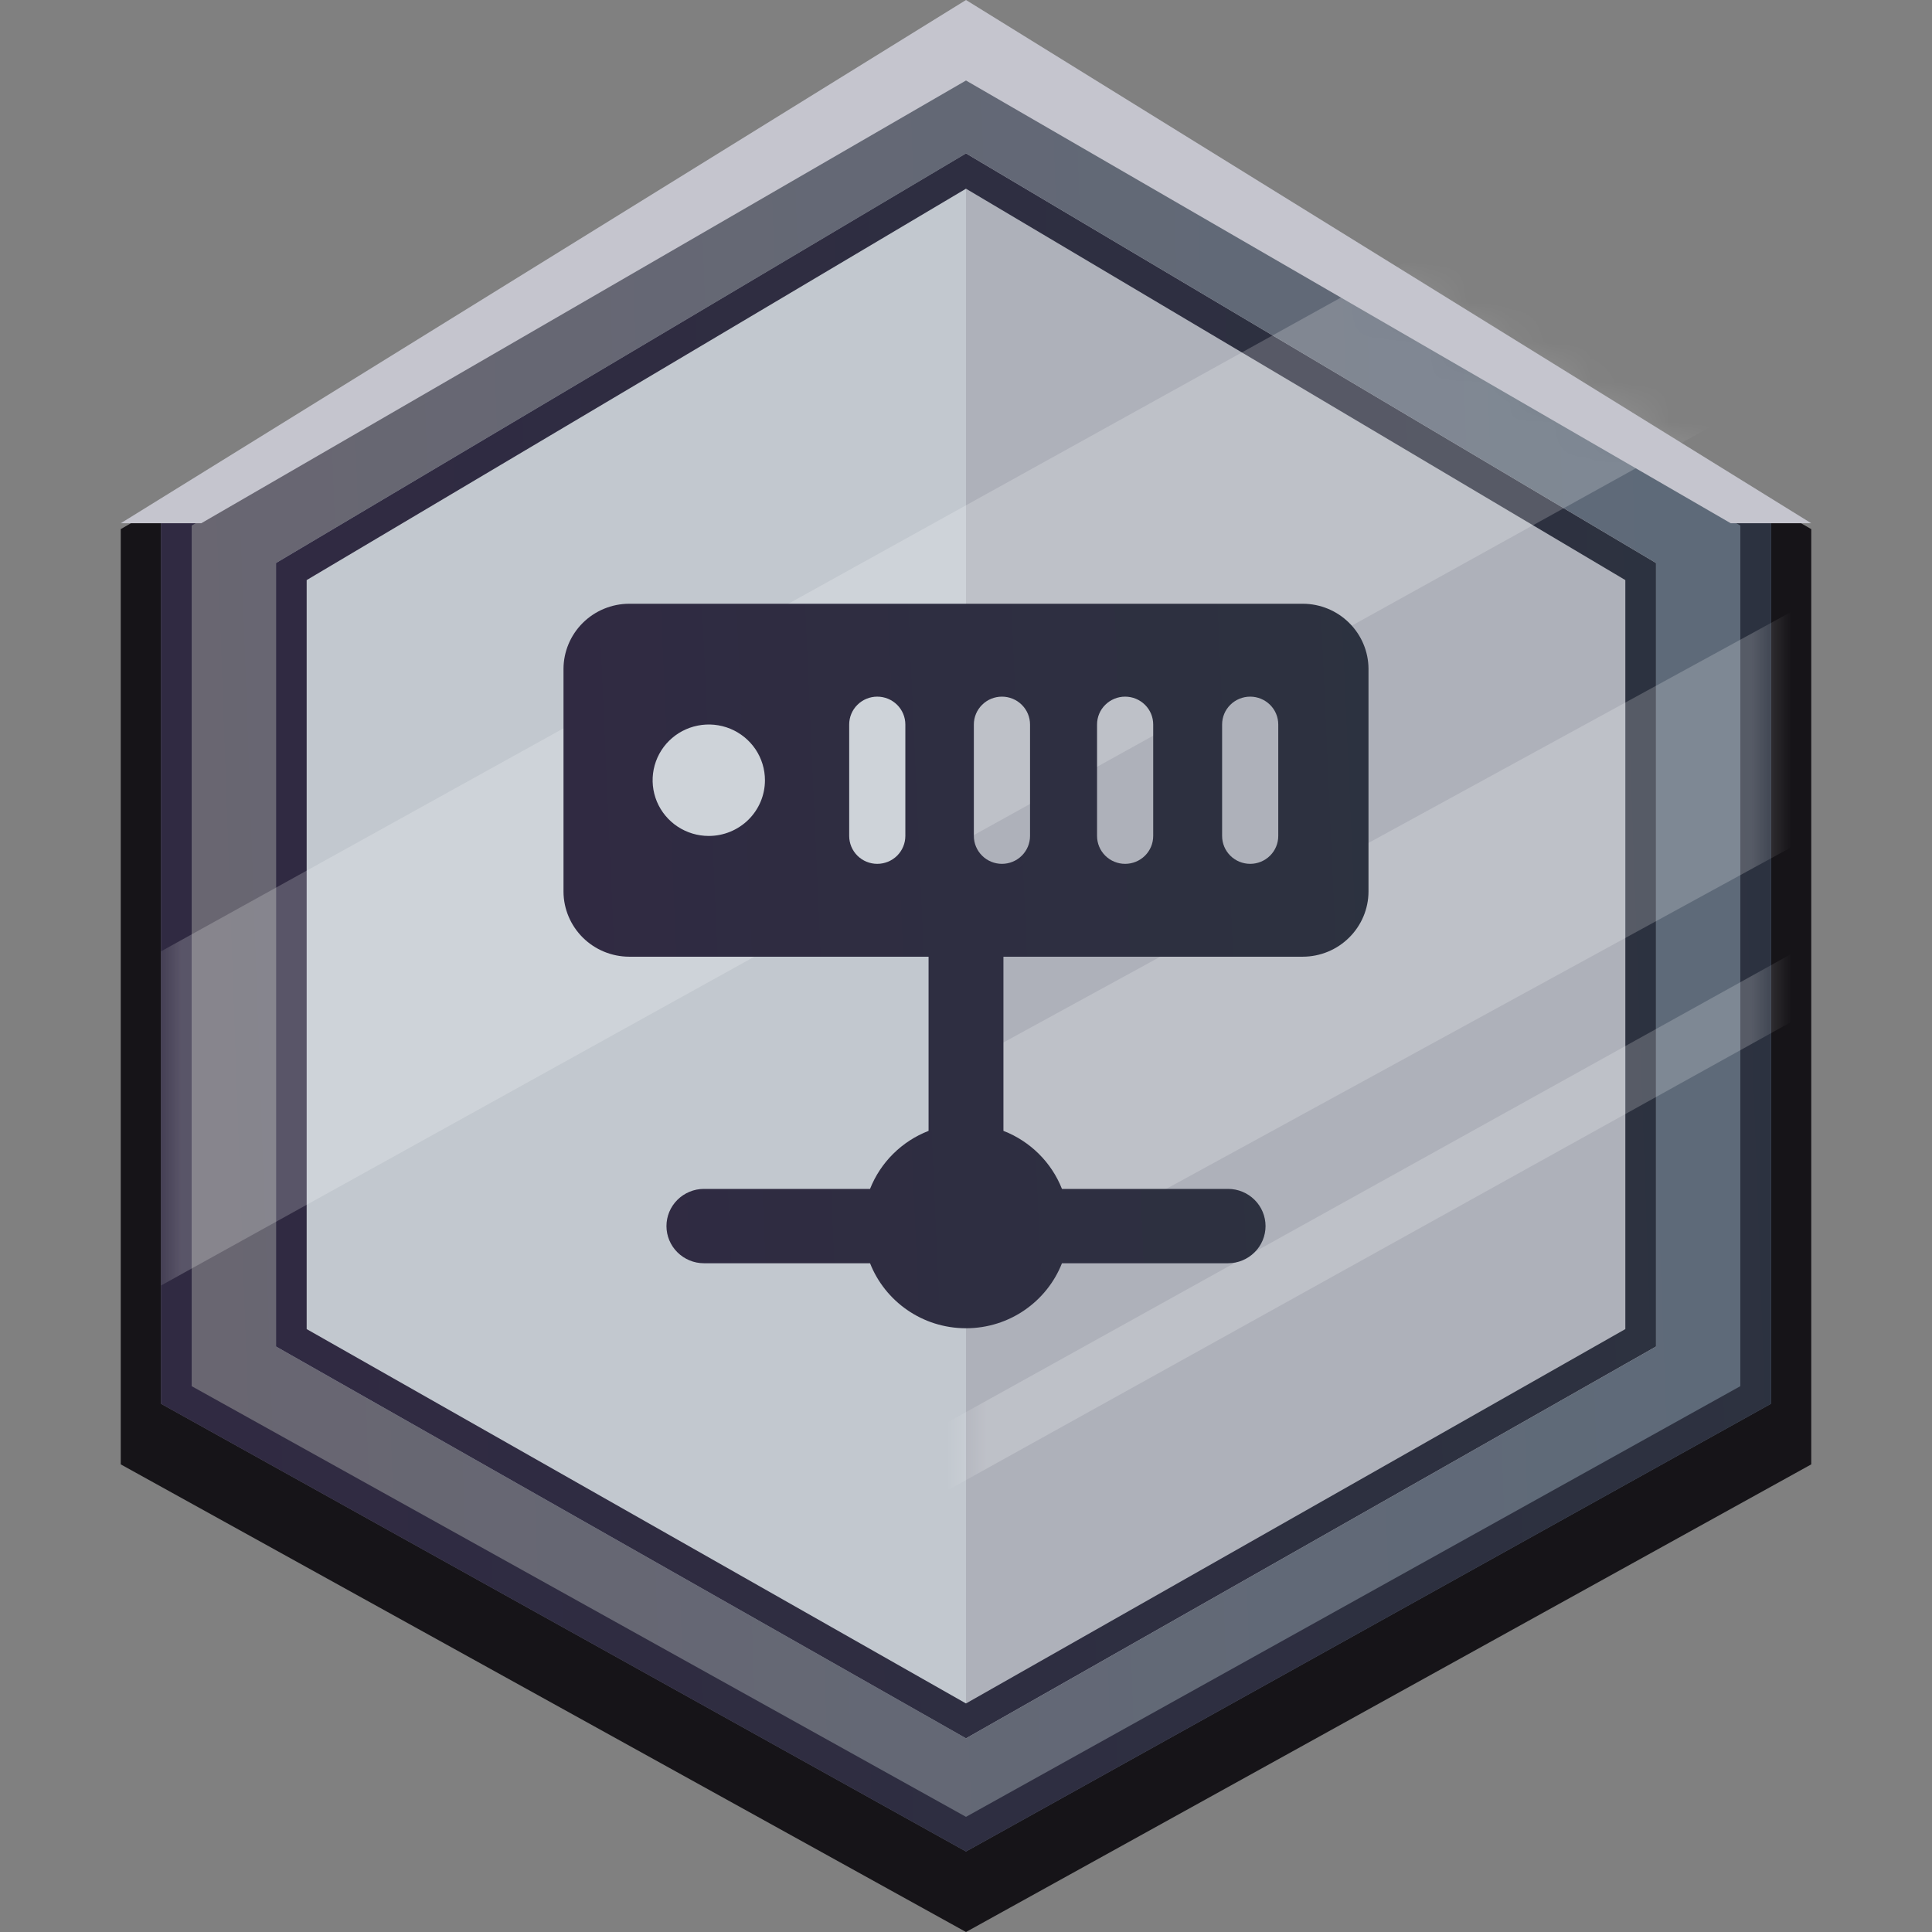
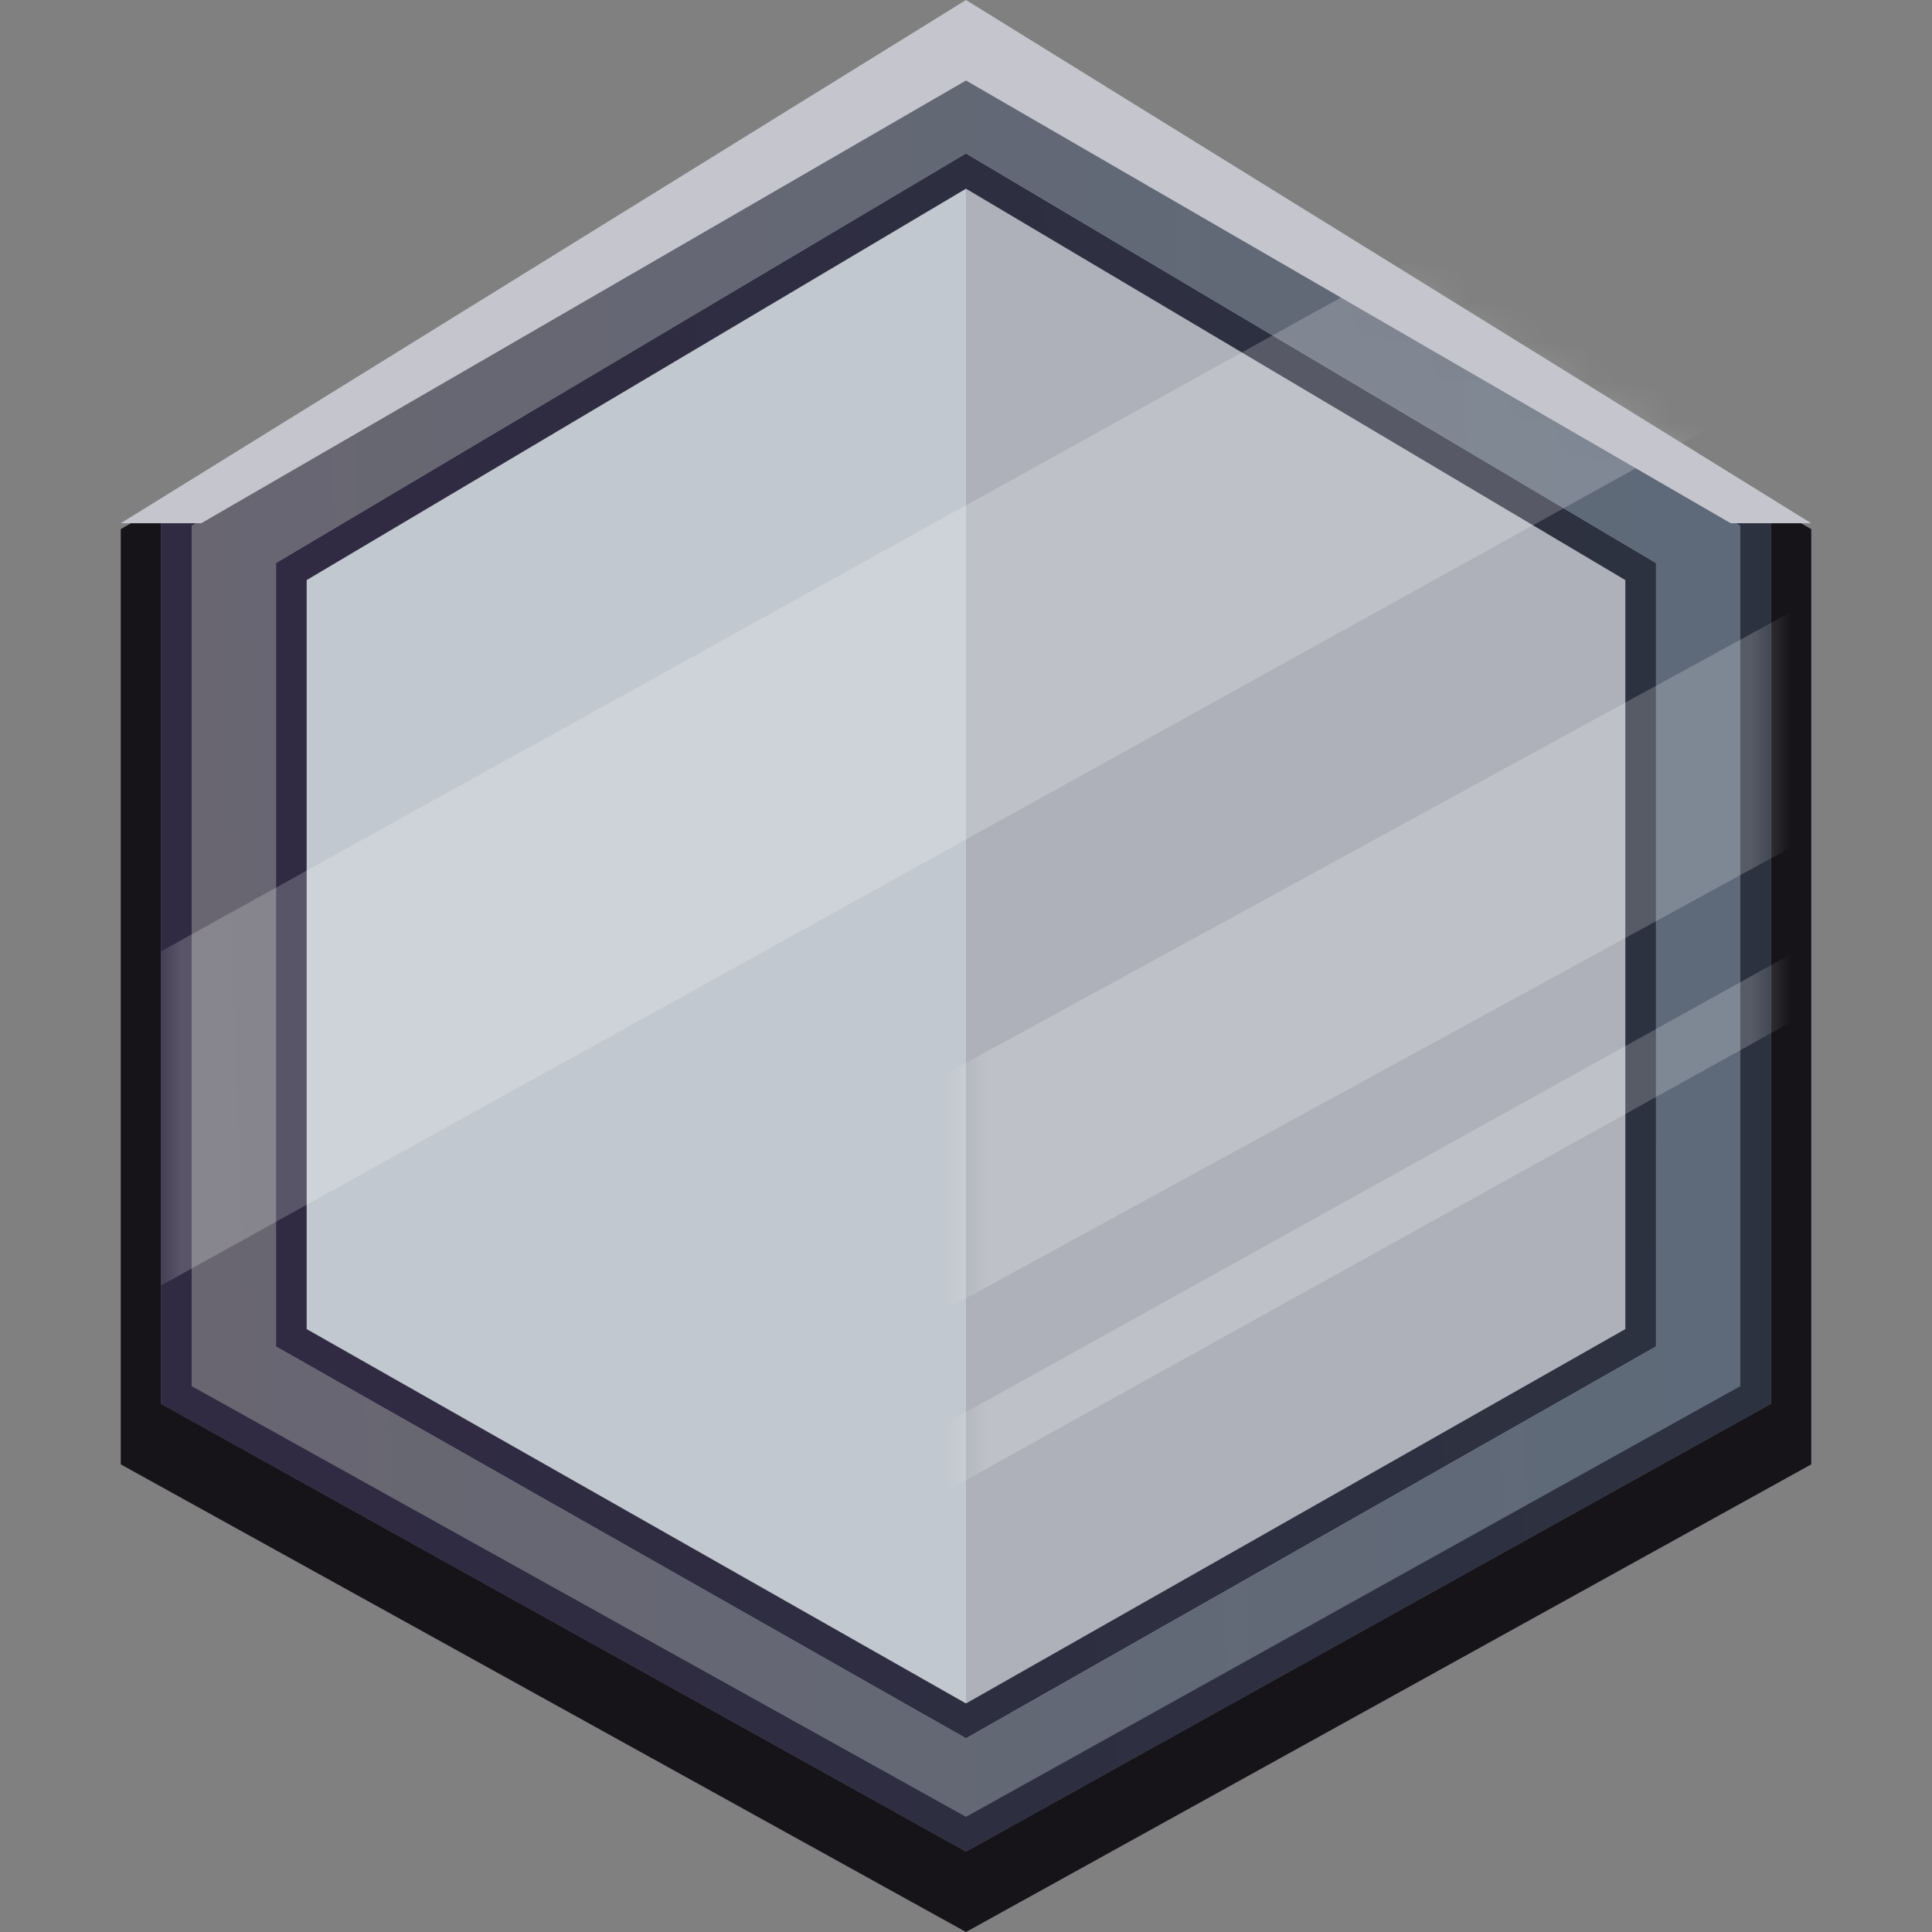
<svg xmlns="http://www.w3.org/2000/svg" width="48" height="48" viewBox="0 0 48 48" fill="none">
  <rect x="0" y="0" width="48" height="48" fill="#808080" stroke="none" />
  <g clip-path="url(#clip0_809_3990)">
    <path d="M3 13.146V36.382L24 48L45 36.382V13.146L24 1L3 13.146Z" fill="#161418" />
    <path d="M4 12.629V34.876L24 46L44 34.876V12.629L24 1L4 12.629Z" fill="url(#paint0_linear_809_3990)" />
    <path d="M6.857 13.988V33.454L24 43.188L41.143 33.454V13.988L24 3.812L6.857 13.988Z" fill="#C2C8CF" />
-     <path d="M41.143 13.988V33.454L24 43.188V3.812L41.143 13.988Z" fill="#AEB1BA" />
+     <path d="M41.143 13.988V33.454L24 43.188V3.812L41.143 13.988" fill="#AEB1BA" />
    <path fill-rule="evenodd" clip-rule="evenodd" d="M4.762 34.439L24 45.139L43.238 34.439V13.057L24 1.871L4.762 13.057V34.439ZM4 12.629V34.876L24 46L44 34.876V12.629L24 1L4 12.629Z" fill="url(#paint1_linear_809_3990)" />
    <path fill-rule="evenodd" clip-rule="evenodd" d="M7.619 33.021L24 42.322L40.381 33.021V14.412L24 4.688L7.619 14.412V33.021ZM6.857 13.988V33.454L24 43.188L41.143 33.454V13.988L24 3.812L6.857 13.988Z" fill="url(#paint2_linear_809_3990)" />
    <g opacity="0.2">
      <mask id="mask0_809_3990" style="mask-type:alpha" maskUnits="userSpaceOnUse" x="4" y="1" width="40" height="45">
        <path d="M4 12.629V34.876L24 23.5V46L44 34.876V12.629L24 1L4 12.629Z" fill="#D9D9D9" />
      </mask>
      <g mask="url(#mask0_809_3990)">
        <path d="M4 23.636L51.619 -2.75V5.551L4 31.938V23.636Z" fill="white" />
        <path d="M4 37.339L51.619 11.312V17.161L4 43.188V37.339Z" fill="white" />
        <path d="M4 46.186L51.619 19.75V21.439L4 47.875V46.186Z" fill="white" />
      </g>
    </g>
    <path d="M24 0L45 13H43L24 2L5 13H3L24 0Z" fill="#C5C5CE" />
-     <path fill-rule="evenodd" clip-rule="evenodd" d="M32.372 15H15.628C15.197 15.002 14.784 15.173 14.479 15.476C14.175 15.778 14.002 16.188 14 16.615V22.154C14.002 22.581 14.175 22.991 14.479 23.293C14.784 23.596 15.197 23.767 15.628 23.769H23.07V28.096C22.405 28.354 21.876 28.879 21.616 29.538H17.488C17.242 29.538 17.005 29.636 16.831 29.809C16.656 29.982 16.558 30.217 16.558 30.462C16.558 30.706 16.656 30.941 16.831 31.114C17.005 31.287 17.242 31.385 17.488 31.385H21.616C21.988 32.33 22.915 33 24 33C25.085 33 26.012 32.33 26.384 31.385H30.512C30.758 31.385 30.995 31.287 31.169 31.114C31.344 30.941 31.442 30.706 31.442 30.462C31.442 30.217 31.344 29.982 31.169 29.809C30.995 29.636 30.758 29.538 30.512 29.538H26.384C26.124 28.879 25.595 28.354 24.93 28.096V23.769H32.372C32.803 23.767 33.216 23.596 33.52 23.293C33.825 22.991 33.998 22.581 34 22.154V16.615C33.998 16.188 33.825 15.778 33.52 15.476C33.216 15.173 32.803 15.002 32.372 15ZM17.609 20.769C17.333 20.769 17.064 20.688 16.834 20.536C16.605 20.384 16.426 20.168 16.32 19.915C16.215 19.662 16.187 19.383 16.241 19.114C16.295 18.846 16.427 18.599 16.623 18.405C16.818 18.212 17.066 18.08 17.337 18.027C17.608 17.973 17.888 18.001 18.143 18.105C18.398 18.21 18.616 18.388 18.77 18.615C18.923 18.843 19.005 19.111 19.005 19.385C19.005 19.752 18.858 20.104 18.596 20.364C18.334 20.623 17.979 20.769 17.609 20.769ZM22.493 20.769C22.493 20.953 22.419 21.129 22.289 21.259C22.158 21.389 21.98 21.462 21.795 21.462C21.61 21.462 21.433 21.389 21.302 21.259C21.171 21.129 21.098 20.953 21.098 20.769V18C21.098 17.816 21.171 17.64 21.302 17.511C21.433 17.381 21.61 17.308 21.795 17.308C21.98 17.308 22.158 17.381 22.289 17.511C22.419 17.64 22.493 17.816 22.493 18V20.769ZM25.591 20.769C25.591 20.953 25.517 21.129 25.386 21.259C25.256 21.389 25.078 21.462 24.893 21.462C24.708 21.462 24.53 21.389 24.4 21.259C24.269 21.129 24.195 20.953 24.195 20.769V18C24.195 17.816 24.269 17.64 24.4 17.511C24.53 17.381 24.708 17.308 24.893 17.308C25.078 17.308 25.256 17.381 25.386 17.511C25.517 17.64 25.591 17.816 25.591 18V20.769ZM28.651 20.769C28.651 20.953 28.578 21.129 28.447 21.259C28.316 21.389 28.139 21.462 27.953 21.462C27.768 21.462 27.591 21.389 27.46 21.259C27.329 21.129 27.256 20.953 27.256 20.769V18C27.256 17.816 27.329 17.64 27.46 17.511C27.591 17.381 27.768 17.308 27.953 17.308C28.139 17.308 28.316 17.381 28.447 17.511C28.578 17.64 28.651 17.816 28.651 18V20.769ZM31.758 20.769C31.758 20.953 31.685 21.129 31.554 21.259C31.423 21.389 31.245 21.462 31.061 21.462C30.875 21.462 30.698 21.389 30.567 21.259C30.436 21.129 30.363 20.953 30.363 20.769V18C30.363 17.816 30.436 17.64 30.567 17.511C30.698 17.381 30.875 17.308 31.061 17.308C31.245 17.308 31.423 17.381 31.554 17.511C31.685 17.64 31.758 17.816 31.758 18V20.769Z" fill="url(#paint3_linear_809_3990)" />
  </g>
  <defs>
    <linearGradient id="paint0_linear_809_3990" x1="59.13" y1="-10.613" x2="2.859" y2="-8.614" gradientUnits="userSpaceOnUse">
      <stop stop-color="#596C7D" />
      <stop offset="1" stop-color="#696671" />
    </linearGradient>
    <linearGradient id="paint1_linear_809_3990" x1="59.13" y1="-10.613" x2="2.859" y2="-8.614" gradientUnits="userSpaceOnUse">
      <stop stop-color="#2B353F" />
      <stop offset="1" stop-color="#302A42" />
    </linearGradient>
    <linearGradient id="paint2_linear_809_3990" x1="54.112" y1="-6.349" x2="5.877" y2="-4.67" gradientUnits="userSpaceOnUse">
      <stop stop-color="#2B353F" />
      <stop offset="1" stop-color="#302A42" />
    </linearGradient>
    <linearGradient id="paint3_linear_809_3990" x1="41.565" y1="10.355" x2="13.45" y2="11.603" gradientUnits="userSpaceOnUse">
      <stop stop-color="#2B353F" />
      <stop offset="1" stop-color="#302A42" />
    </linearGradient>
    <clipPath id="clip0_809_3990">
      <rect width="48" height="48" fill="white" />
    </clipPath>
  </defs>
</svg>